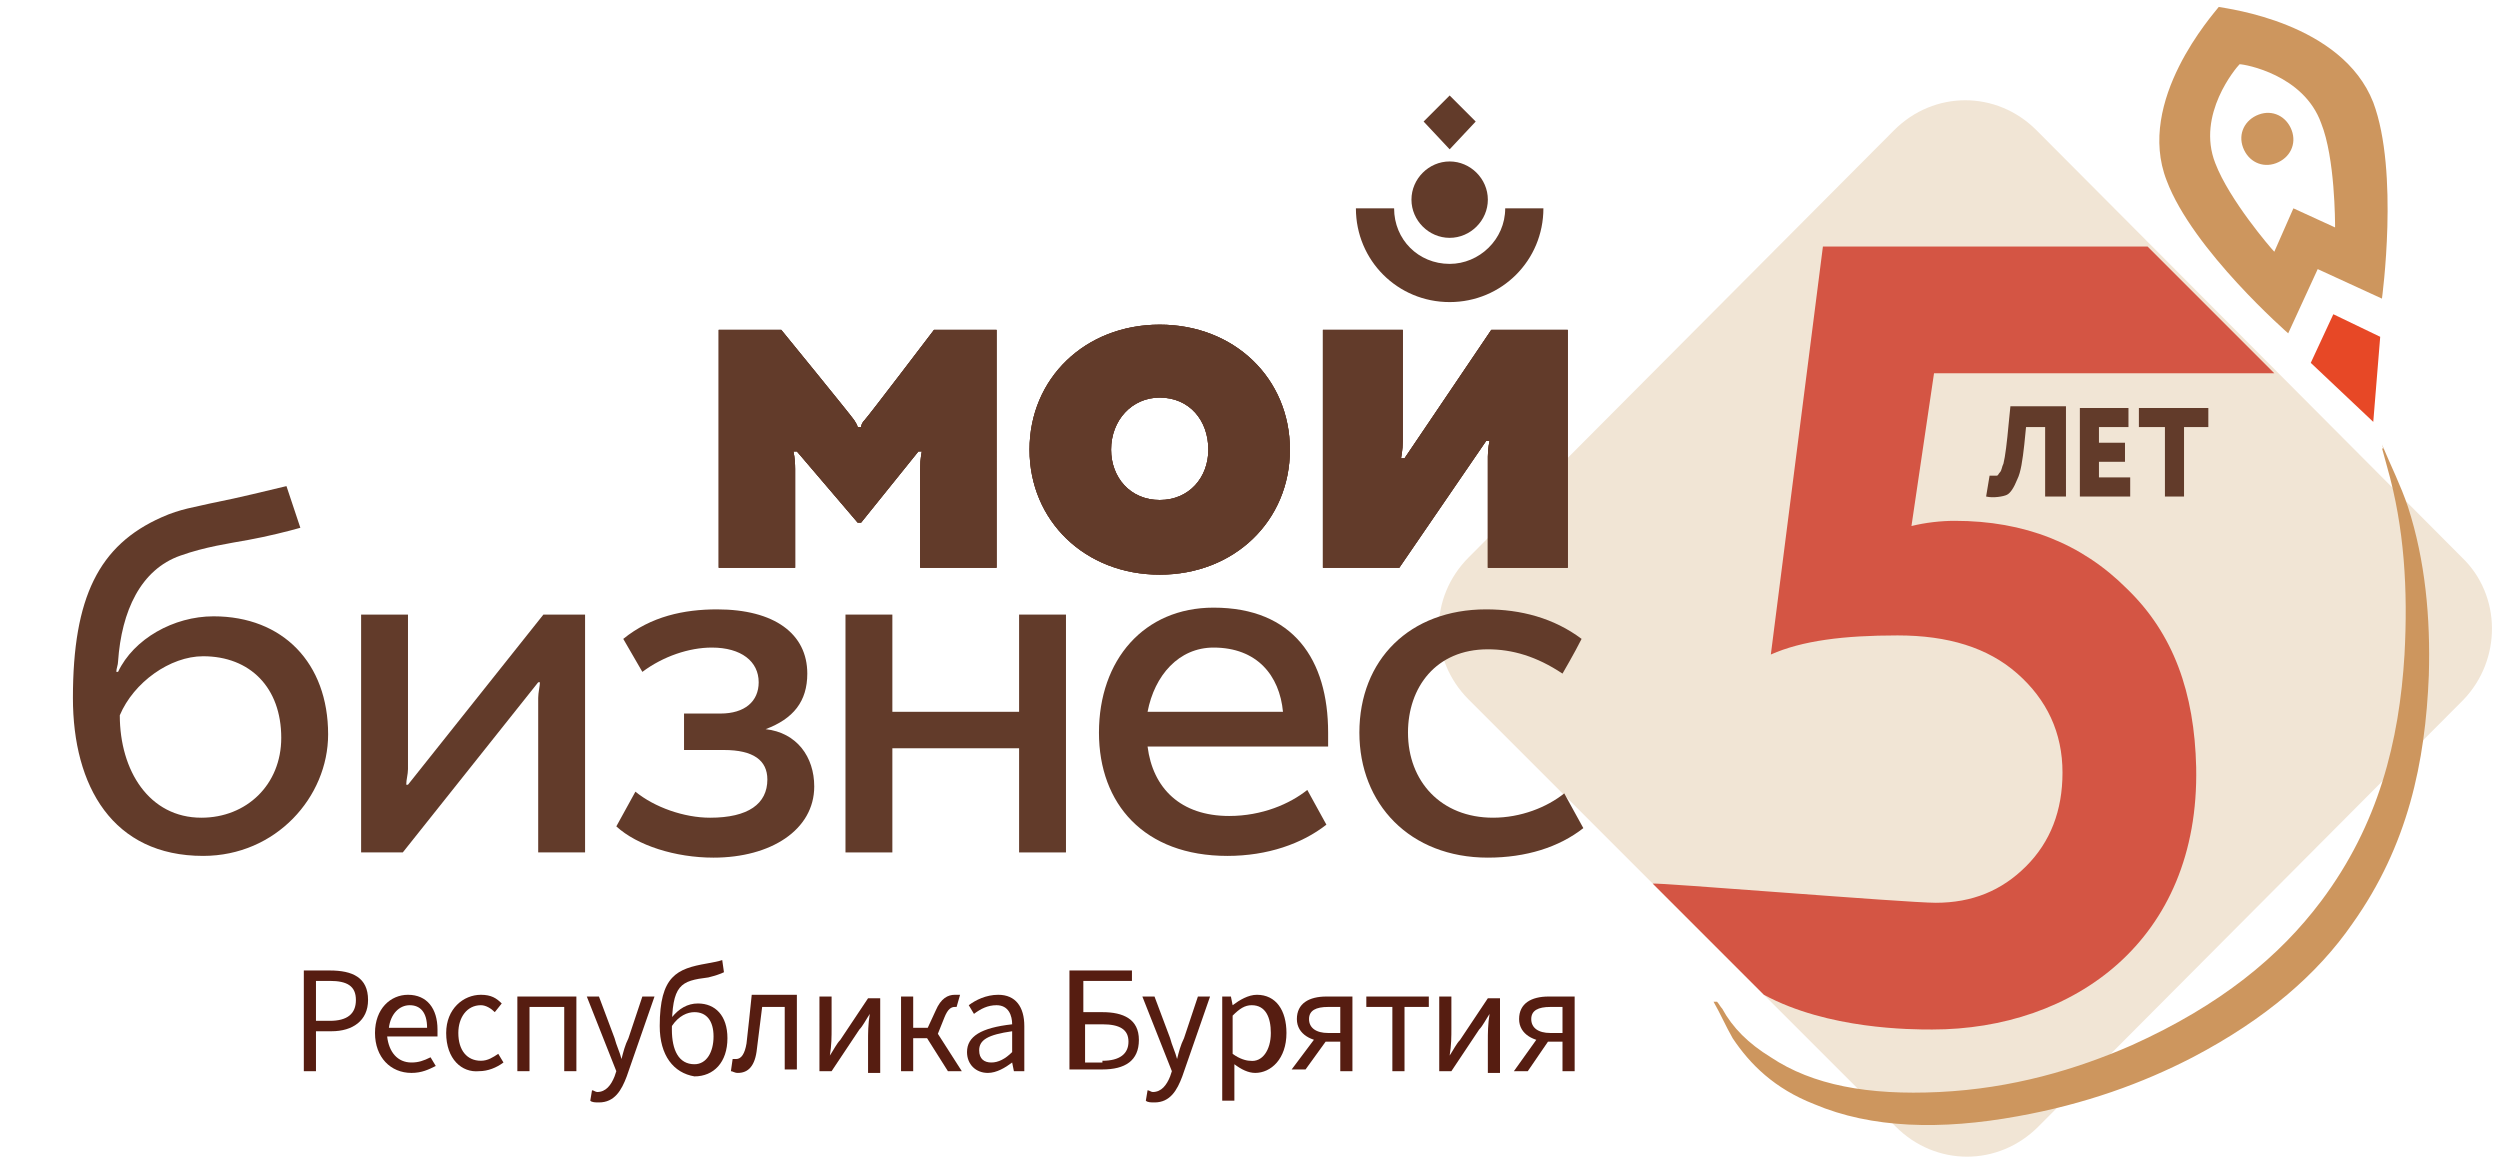
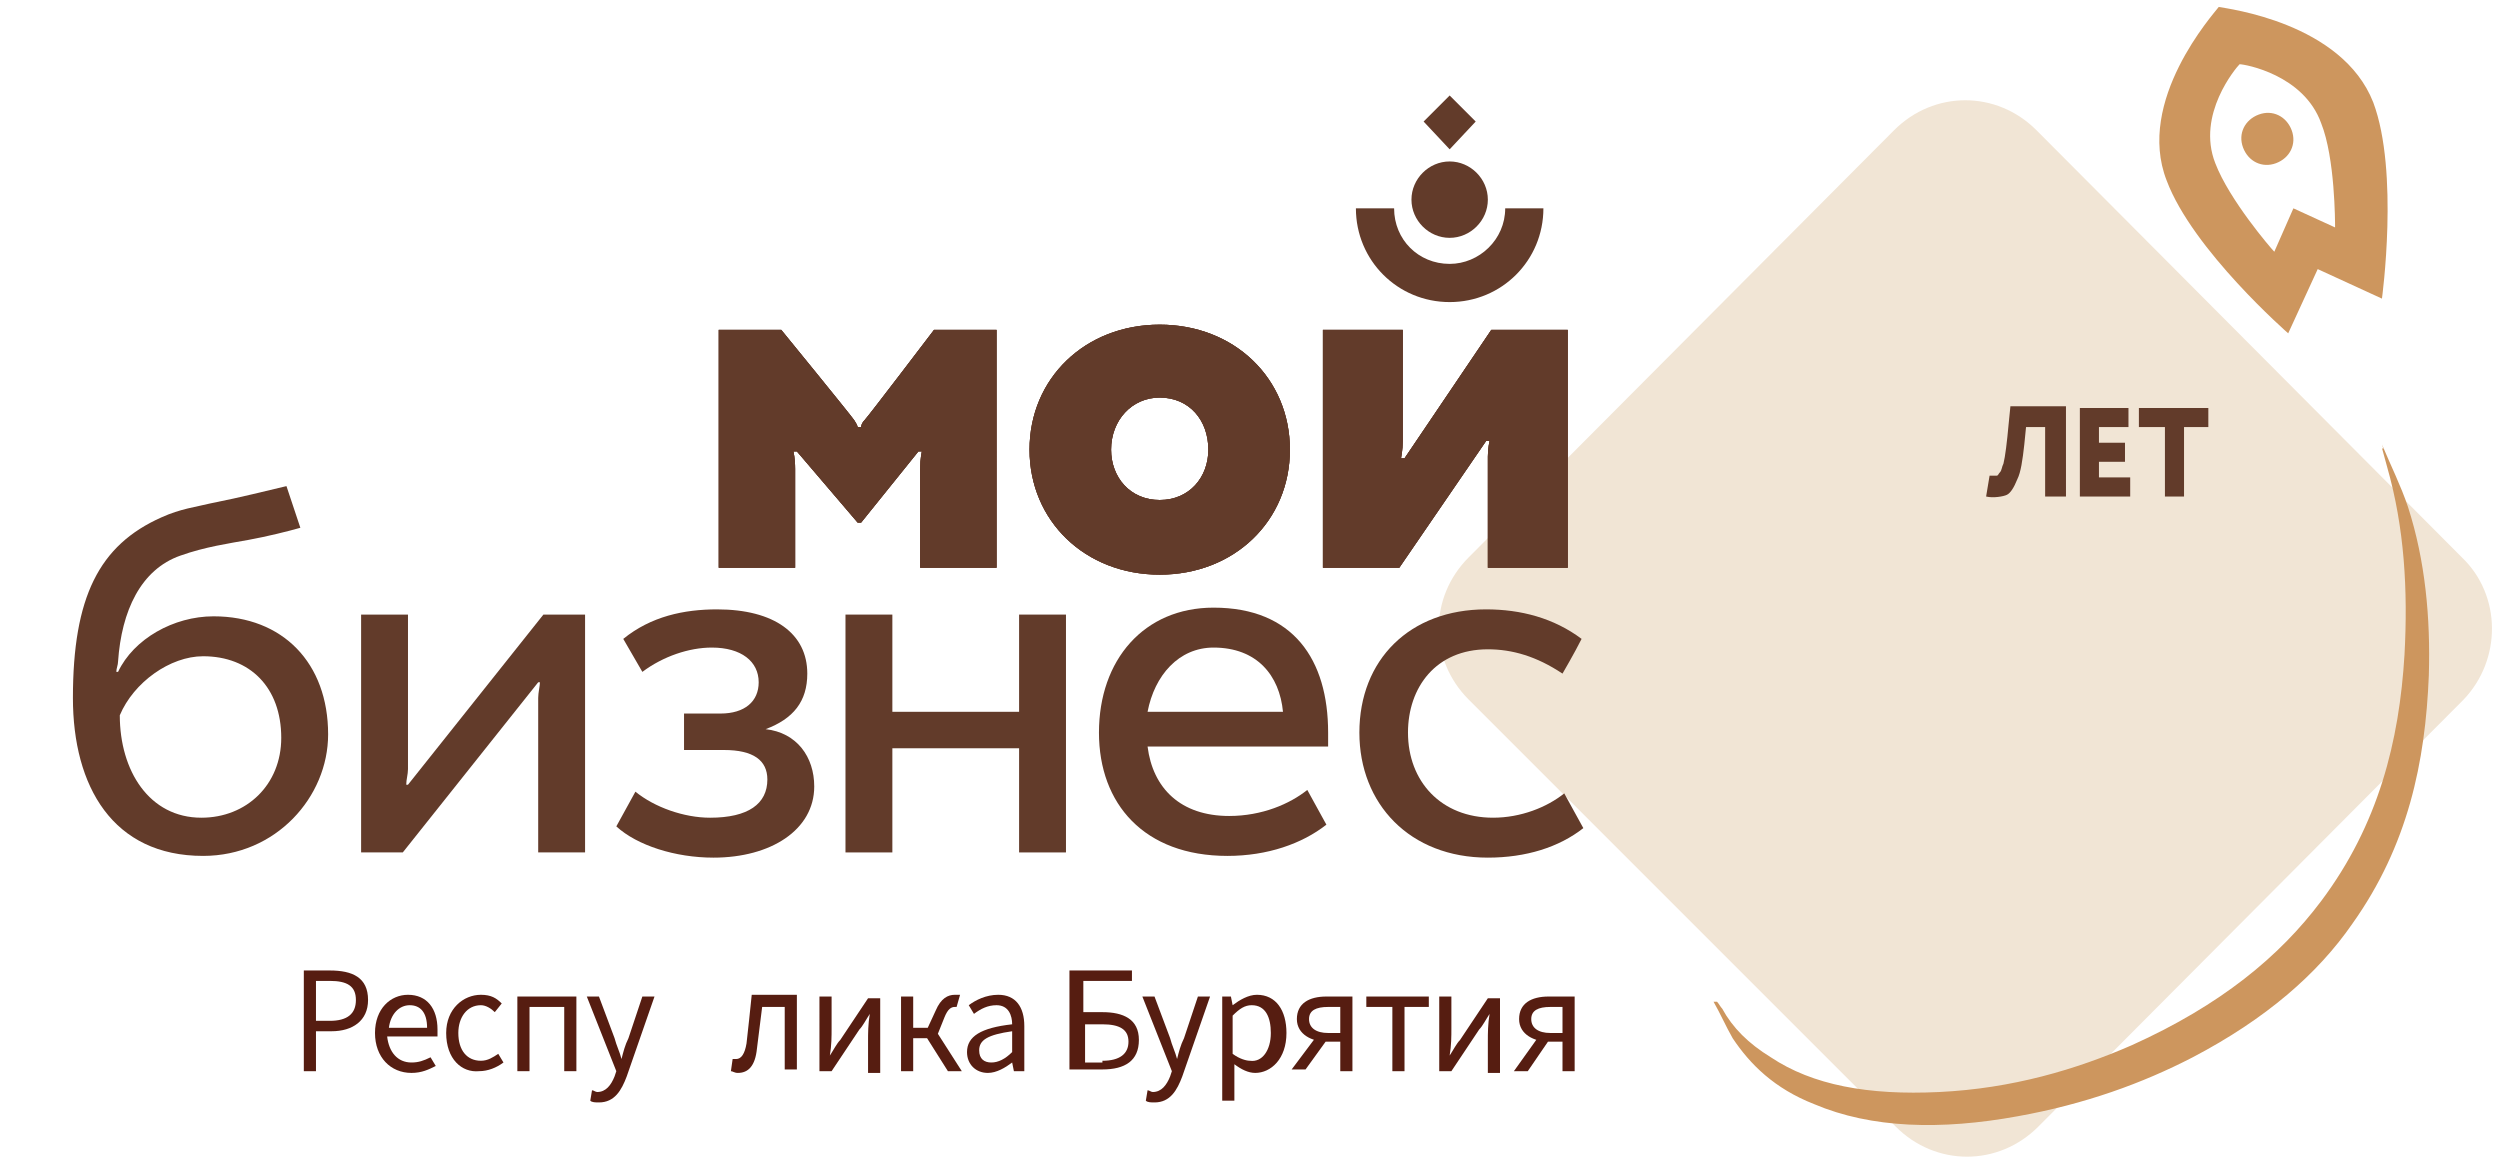
<svg xmlns="http://www.w3.org/2000/svg" width="144" height="67" viewBox="0 0 144 67" fill="none">
  <style type="text/css">
	.st0{display:none;}
	.st1{display:inline;fill:#623B2A;}
	.st2{display:inline;fill:#E04E39;}
	.st3{display:inline;fill:#B6916A;}
	.st4{display:inline;fill:#C39367;}
	.st5{fill:#F1E5D5;}
	.st6{fill:#623B2A;}
	.st7{fill:#561D11;}
	.st8{fill:#CD965E;}
	.st9{fill:#E74826;}
	.st10{fill:#D45544;}
</style>
  <g class="st0">
    <path class="st1" d="M5.6,65.7H5.2L5,64.4h-3v-4.9h0.7v4.2h1.6v-4.2h0.7v4.2h0.6L5.6,65.7L5.6,65.7L5.6,65.7z" />
    <path class="st1" d="M9.3,64.1c-0.2,0.1-0.4,0.3-0.6,0.3c-0.2,0.1-0.5,0.1-0.8,0.1c-0.3,0-0.6-0.1-0.8-0.2   c-0.2-0.1-0.4-0.3-0.6-0.5c-0.1-0.2-0.3-0.5-0.3-0.8c-0.1-0.3-0.1-0.7-0.1-1.1c0-0.8,0.2-1.5,0.5-1.9c0.3-0.4,0.7-0.7,1.3-0.7   c0.2,0,0.4,0,0.5,0.1c0.2,0,0.3,0.1,0.5,0.3c0.1,0.1,0.3,0.3,0.3,0.6c0.1,0.2,0.1,0.6,0.1,1c0,0.1,0,0.2,0,0.4c0,0.1,0,0.3,0,0.4   H6.9c0,0.3,0,0.5,0.1,0.8c0,0.2,0.1,0.4,0.2,0.6c0.1,0.2,0.2,0.3,0.4,0.4c0.2,0.1,0.3,0.1,0.6,0.1c0.2,0,0.3,0,0.5-0.1   c0.2-0.1,0.3-0.1,0.4-0.2L9.3,64.1z M8.7,61.5c0-0.5-0.1-0.8-0.2-1.1c-0.1-0.2-0.4-0.3-0.6-0.3c-0.3,0-0.5,0.1-0.7,0.3   C7,60.6,6.9,61,6.9,61.5H8.7z" />
    <path class="st1" d="M12.8,62.2h-1.7v2.2h-0.7v-4.9h0.7v2.1h1.7v-2.1h0.7v4.9h-0.7V62.2z" />
    <path class="st1" d="M17.1,60.2h-1.2v4.2h-0.7v-4.2H14v-0.6h3.1L17.1,60.2L17.1,60.2z" />
-     <path class="st1" d="M17.7,59.5h0.5l0.1,0.5h0c0.2-0.4,0.6-0.6,1.1-0.6c0.5,0,0.9,0.2,1.1,0.6c0.3,0.4,0.4,1,0.4,1.9   c0,0.4,0,0.8-0.1,1.1c-0.1,0.3-0.2,0.6-0.4,0.8c-0.2,0.2-0.3,0.4-0.6,0.5c-0.2,0.1-0.5,0.2-0.7,0.2c-0.2,0-0.3,0-0.4,0   c-0.1,0-0.2-0.1-0.4-0.1v2h-0.7L17.7,59.5L17.7,59.5L17.7,59.5z M18.4,63.6c0.1,0.1,0.2,0.1,0.3,0.2c0.1,0,0.3,0.1,0.5,0.1   c0.3,0,0.6-0.2,0.8-0.5c0.2-0.4,0.3-0.9,0.3-1.5c0-0.3,0-0.5-0.1-0.7c0-0.2-0.1-0.4-0.2-0.6c-0.1-0.2-0.2-0.3-0.3-0.4   c-0.1-0.1-0.3-0.1-0.4-0.1c-0.5,0-0.8,0.3-0.9,0.9L18.4,63.6L18.4,63.6L18.4,63.6z" />
+     <path class="st1" d="M17.7,59.5h0.5l0.1,0.5h0c0.2-0.4,0.6-0.6,1.1-0.6c0.5,0,0.9,0.2,1.1,0.6c0.3,0.4,0.4,1,0.4,1.9   c0,0.4,0,0.8-0.1,1.1c-0.1,0.3-0.2,0.6-0.4,0.8c-0.2,0.2-0.3,0.4-0.6,0.5c-0.2,0.1-0.5,0.2-0.7,0.2c-0.2,0-0.3,0-0.4,0   c-0.1,0-0.2-0.1-0.4-0.1v2h-0.7L17.7,59.5L17.7,59.5L17.7,59.5z M18.4,63.6c0.1,0.1,0.2,0.1,0.3,0.2c0.1,0,0.3,0.1,0.5,0.1   c0.2-0.4,0.3-0.9,0.3-1.5c0-0.3,0-0.5-0.1-0.7c0-0.2-0.1-0.4-0.2-0.6c-0.1-0.2-0.2-0.3-0.3-0.4   c-0.1-0.1-0.3-0.1-0.4-0.1c-0.5,0-0.8,0.3-0.9,0.9L18.4,63.6L18.4,63.6L18.4,63.6z" />
    <path class="st1" d="M27.3,60.3h-1.6v4.2H25v-4.9h3v4.9h-0.7V60.3z" />
    <path class="st1" d="M29.2,59.7h0.5l0.1,0.5h0c0.2-0.4,0.6-0.6,1.1-0.6c0.5,0,0.9,0.2,1.2,0.6c0.3,0.4,0.4,1,0.4,1.9   c0,0.4,0,0.8-0.1,1.1c-0.1,0.3-0.2,0.6-0.4,0.8c-0.2,0.2-0.3,0.4-0.6,0.5c-0.2,0.1-0.5,0.2-0.7,0.2c-0.2,0-0.3,0-0.4,0   c-0.1,0-0.2-0.1-0.4-0.1v2h-0.7L29.2,59.7L29.2,59.7z M29.9,63.8c0.1,0.1,0.2,0.1,0.3,0.2c0.1,0,0.3,0.1,0.5,0.1   c0.3,0,0.6-0.2,0.8-0.5c0.2-0.4,0.3-0.9,0.3-1.5c0-0.3,0-0.5-0.1-0.7c0-0.2-0.1-0.4-0.2-0.6c-0.1-0.2-0.2-0.3-0.3-0.4   c-0.1-0.1-0.3-0.1-0.4-0.1c-0.5,0-0.8,0.3-0.9,0.9L29.9,63.8L29.9,63.8L29.9,63.8z" />
    <path class="st1" d="M36.3,64.2c-0.2,0.1-0.4,0.3-0.6,0.3c-0.2,0.1-0.5,0.1-0.8,0.1c-0.3,0-0.6-0.1-0.8-0.2   c-0.2-0.1-0.4-0.3-0.6-0.5c-0.1-0.2-0.3-0.5-0.3-0.8c-0.1-0.3-0.1-0.7-0.1-1.1c0-0.8,0.2-1.5,0.5-1.9c0.3-0.4,0.7-0.7,1.3-0.7   c0.2,0,0.4,0,0.5,0.1c0.2,0,0.3,0.1,0.5,0.3c0.1,0.1,0.3,0.3,0.3,0.6c0.1,0.2,0.1,0.6,0.1,1c0,0.1,0,0.2,0,0.4c0,0.1,0,0.3,0,0.4   h-2.5c0,0.3,0,0.5,0.1,0.8c0,0.2,0.1,0.4,0.2,0.6c0.1,0.2,0.2,0.3,0.4,0.4c0.2,0.1,0.3,0.1,0.6,0.1c0.2,0,0.3,0,0.5-0.1   c0.2-0.1,0.3-0.1,0.4-0.2L36.3,64.2z M35.8,61.6c0-0.5-0.1-0.8-0.2-1.1c-0.1-0.2-0.4-0.3-0.6-0.3c-0.3,0-0.5,0.1-0.7,0.3   c-0.2,0.2-0.3,0.6-0.3,1.1H35.8z" />
    <path class="st1" d="M40.8,65.8h-0.5l-0.1-1.2h-2.9l-0.1,1.2h-0.5v-1.9h0.5c0-0.1,0.1-0.2,0.2-0.4c0.1-0.2,0.1-0.5,0.2-0.8   c0.1-0.3,0.1-0.8,0.2-1.3c0-0.5,0.1-1.1,0.1-1.8h2.4v4.2h0.6L40.8,65.8L40.8,65.8z M39.5,63.9v-3.6h-1.1c0,0.3,0,0.6-0.1,0.9   c0,0.3-0.1,0.7-0.1,1c0,0.3-0.1,0.6-0.2,0.9c-0.1,0.3-0.1,0.6-0.2,0.8C37.9,63.9,39.5,63.9,39.5,63.9z" />
    <path class="st1" d="M43.9,60.3h-1.6v4.2h-0.7v-4.9h3v4.9h-0.7V60.3z" />
    <path class="st1" d="M45.7,59.7h0.5l0.1,0.5h0c0.2-0.4,0.6-0.6,1.1-0.6c0.5,0,0.9,0.2,1.2,0.6c0.3,0.4,0.4,1,0.4,1.9   c0,0.4,0,0.8-0.1,1.1c-0.1,0.3-0.2,0.6-0.4,0.8c-0.2,0.2-0.3,0.4-0.6,0.5c-0.2,0.1-0.5,0.2-0.7,0.2c-0.2,0-0.3,0-0.4,0   c-0.1,0-0.2-0.1-0.4-0.1v2h-0.7L45.7,59.7L45.7,59.7L45.7,59.7z M46.4,63.8c0.1,0.1,0.2,0.1,0.3,0.2c0.1,0,0.3,0.1,0.5,0.1   c0.3,0,0.6-0.2,0.8-0.5c0.2-0.4,0.3-0.9,0.3-1.5c0-0.3,0-0.5-0.1-0.7c0-0.2-0.1-0.4-0.2-0.6c-0.1-0.2-0.2-0.3-0.3-0.4   c-0.1-0.1-0.3-0.1-0.4-0.1c-0.5,0-0.8,0.3-0.9,0.9L46.4,63.8L46.4,63.8L46.4,63.8z" />
    <path class="st1" d="M52.3,61.7l0.1-0.7h0L52,61.8l-1.6,2.7h-0.5v-4.9h0.7v2.9l-0.1,0.7h0l0.3-0.8l1.7-2.8H53v4.9h-0.7V61.7z" />
    <path class="st1" d="M56.6,62.4h-1.7v2.2h-0.7v-4.9h0.7v2.1h1.7v-2.1h0.7v4.9h-0.7V62.4z" />
    <path class="st1" d="M60.8,61.7l0.1-0.7h0l-0.3,0.8l-1.6,2.7h-0.5v-4.9h0.7v2.9L59,63.3h0l0.3-0.8l1.7-2.8h0.5v4.9h-0.7L60.8,61.7   L60.8,61.7z" />
    <path class="st1" d="M65.9,61.6l0.1-0.9h0l-0.3,0.8l-0.9,1.9h-0.3l-0.9-1.9l-0.3-0.8h0l0.1,0.9v2.9h-0.6v-4.9h0.7l1.1,2.1l0.2,0.6   h0l0.2-0.7l1-2.1h0.7v4.9h-0.7L65.9,61.6L65.9,61.6L65.9,61.6z" />
    <path class="st1" d="M67.7,60c0.2-0.1,0.4-0.2,0.7-0.3c0.3-0.1,0.6-0.1,0.8-0.1c0.3,0,0.5,0,0.7,0.1c0.2,0.1,0.3,0.2,0.4,0.3   c0.1,0.1,0.2,0.3,0.2,0.5c0,0.2,0,0.4,0,0.6c0,0.4,0,0.8,0,1.1c0,0.4,0,0.7,0,1.1c0,0.2,0,0.5,0,0.7c0,0.2,0,0.4,0.1,0.6H70   L69.8,64h0c-0.1,0.2-0.2,0.3-0.4,0.4c-0.2,0.1-0.4,0.2-0.8,0.2c-0.3,0-0.6-0.1-0.9-0.4c-0.2-0.2-0.3-0.6-0.3-1c0-0.3,0-0.5,0.1-0.7   c0.1-0.2,0.2-0.3,0.4-0.5c0.2-0.1,0.4-0.2,0.6-0.2c0.2,0,0.5-0.1,0.8-0.1c0.1,0,0.1,0,0.2,0c0.1,0,0.1,0,0.2,0c0-0.2,0-0.4,0-0.5   c0-0.4-0.1-0.6-0.2-0.8c-0.1-0.1-0.3-0.2-0.6-0.2c-0.2,0-0.4,0-0.6,0.1c-0.2,0.1-0.4,0.1-0.5,0.2L67.7,60z M69.8,62.3   c-0.1,0-0.1,0-0.2,0c-0.1,0-0.1,0-0.2,0c-0.2,0-0.3,0-0.5,0c-0.1,0-0.3,0.1-0.4,0.1c-0.1,0.1-0.2,0.2-0.3,0.3   c-0.1,0.1-0.1,0.3-0.1,0.4c0,0.3,0.1,0.5,0.2,0.6c0.1,0.1,0.3,0.2,0.5,0.2c0.3,0,0.5-0.1,0.6-0.2c0.1-0.1,0.2-0.3,0.3-0.4V62.3   L69.8,62.3z" />
    <path class="st1" d="M74.1,60.3h-1.2v4.2h-0.7v-4.2H71v-0.6h3.1L74.1,60.3L74.1,60.3z" />
-     <path class="st1" d="M77.5,64.2c-0.2,0.1-0.4,0.3-0.6,0.3c-0.2,0.1-0.5,0.1-0.8,0.1c-0.3,0-0.6-0.1-0.8-0.2   c-0.2-0.1-0.4-0.3-0.6-0.5c-0.1-0.2-0.3-0.5-0.3-0.8c-0.1-0.3-0.1-0.7-0.1-1.1c0-0.8,0.2-1.5,0.5-1.9c0.3-0.4,0.7-0.7,1.3-0.7   c0.2,0,0.4,0,0.5,0.1c0.2,0,0.3,0.1,0.5,0.3c0.1,0.1,0.3,0.3,0.3,0.6c0.1,0.2,0.1,0.6,0.1,1c0,0.1,0,0.2,0,0.4c0,0.1,0,0.3,0,0.4   h-2.5c0,0.3,0,0.5,0.1,0.8c0,0.2,0.1,0.4,0.2,0.6c0.1,0.2,0.2,0.3,0.4,0.4c0.2,0.1,0.3,0.1,0.6,0.1c0.2,0,0.3,0,0.5-0.1   c0.2-0.1,0.3-0.1,0.4-0.2L77.5,64.2z M76.9,61.6c0-0.5-0.1-0.8-0.2-1.1c-0.1-0.2-0.4-0.3-0.6-0.3c-0.3,0-0.5,0.1-0.7,0.3   c-0.2,0.2-0.3,0.6-0.3,1.1H76.9z" />
    <path class="st1" d="M80.5,60.3h-1.1c0,0.6,0,1.1-0.1,1.6c0,0.5-0.1,1-0.2,1.4c-0.1,0.4-0.2,0.7-0.3,0.9c-0.1,0.2-0.3,0.4-0.6,0.4   c-0.1,0-0.2,0-0.3,0c-0.1,0-0.1,0-0.2-0.1l0.1-0.6c0.1,0,0.3,0,0.4,0c0.1-0.1,0.2-0.2,0.3-0.5c0.1-0.3,0.1-0.7,0.2-1.3   c0-0.6,0.1-1.4,0.1-2.4h2.4v4.9h-0.7L80.5,60.3L80.5,60.3L80.5,60.3z" />
    <path class="st1" d="M83.1,61.5c0.1,0,0.3,0,0.4-0.1c0.1,0,0.2,0,0.3,0c0.3,0,0.5,0,0.7,0.1c0.2,0.1,0.3,0.2,0.5,0.3   c0.1,0.1,0.2,0.3,0.3,0.5c0.1,0.2,0.1,0.4,0.1,0.6c0,0.6-0.1,1-0.4,1.3c-0.3,0.3-0.7,0.4-1.3,0.4c-0.4,0-0.8,0-1.1-0.1v-4.9h0.7   V61.5z M83.1,63.9c0.2,0,0.4,0.1,0.5,0.1c0.6,0,0.9-0.3,0.9-1c0-0.3-0.1-0.5-0.2-0.7c-0.1-0.2-0.4-0.2-0.7-0.2c-0.1,0-0.2,0-0.3,0   c-0.1,0-0.2,0-0.3,0.1L83.1,63.9L83.1,63.9z" />
    <path class="st1" d="M88.6,64.3c-0.2,0.1-0.3,0.2-0.6,0.3c-0.2,0.1-0.4,0.1-0.7,0.1c-0.3,0-0.6-0.1-0.8-0.2   c-0.2-0.1-0.4-0.3-0.5-0.5c-0.1-0.2-0.2-0.5-0.3-0.8s-0.1-0.7-0.1-1c0-0.8,0.1-1.5,0.4-1.9c0.3-0.4,0.7-0.7,1.3-0.7   c0.3,0,0.5,0,0.7,0.1c0.2,0,0.3,0.1,0.5,0.2l-0.2,0.6c-0.3-0.1-0.5-0.2-0.8-0.2c-0.3,0-0.6,0.2-0.8,0.5c-0.2,0.3-0.3,0.8-0.3,1.5   c0,0.3,0,0.5,0.1,0.8c0,0.2,0.1,0.4,0.2,0.6c0.1,0.2,0.2,0.3,0.3,0.4c0.1,0.1,0.3,0.2,0.5,0.2c0.2,0,0.3,0,0.5-0.1   c0.1-0.1,0.3-0.1,0.4-0.2L88.6,64.3z" />
    <path class="st1" d="M91.8,60.3h-1.2v4.2H90v-4.2h-1.2v-0.6h3.1L91.8,60.3L91.8,60.3z" />
    <path class="st1" d="M92.4,59.7c0.2,0,0.4,0,0.6,0c0.2,0,0.5,0,0.8,0c0.5,0,0.9,0.1,1.1,0.3c0.2,0.2,0.3,0.5,0.3,0.9   c0,0.2-0.1,0.4-0.2,0.7c-0.1,0.2-0.3,0.4-0.5,0.5v0c0.3,0.1,0.5,0.2,0.7,0.4c0.1,0.2,0.2,0.5,0.2,0.8c0,0.5-0.1,0.9-0.4,1.1   c-0.3,0.2-0.7,0.3-1.3,0.3c-0.2,0-0.4,0-0.6,0c-0.2,0-0.4,0-0.6-0.1L92.4,59.7L92.4,59.7L92.4,59.7z M93.8,61.7   c0.1,0,0.2,0,0.3-0.1c0.1,0,0.2-0.1,0.2-0.2c0.1-0.1,0.1-0.2,0.2-0.2c0-0.1,0.1-0.2,0.1-0.3c0-0.3-0.1-0.4-0.2-0.6   c-0.1-0.1-0.3-0.2-0.6-0.2c-0.2,0-0.3,0-0.4,0c-0.1,0-0.2,0-0.3,0v1.5L93.8,61.7L93.8,61.7L93.8,61.7z M93.1,63.9   c0.1,0,0.2,0,0.3,0c0.1,0,0.2,0,0.3,0c0.3,0,0.6-0.1,0.7-0.2c0.2-0.1,0.2-0.4,0.2-0.7c0-0.2-0.1-0.4-0.2-0.6   c-0.1-0.2-0.4-0.2-0.7-0.2h-0.7L93.1,63.9L93.1,63.9z" />
-     <path class="st1" d="M96.3,60c0.2-0.1,0.4-0.2,0.7-0.3c0.3-0.1,0.6-0.1,0.8-0.1c0.3,0,0.5,0,0.7,0.1c0.2,0.1,0.3,0.2,0.4,0.3   c0.1,0.1,0.2,0.3,0.2,0.5c0,0.2,0,0.4,0,0.6c0,0.4,0,0.8,0,1.1c0,0.4,0,0.7,0,1.1c0,0.2,0,0.5,0,0.7c0,0.2,0,0.4,0.1,0.6h-0.5   L98.4,64h0c-0.1,0.2-0.2,0.3-0.4,0.4c-0.2,0.1-0.4,0.2-0.8,0.2c-0.3,0-0.6-0.1-0.9-0.4c-0.2-0.2-0.3-0.6-0.3-1c0-0.3,0-0.5,0.1-0.7   c0.1-0.2,0.2-0.3,0.4-0.5c0.2-0.1,0.4-0.2,0.6-0.2c0.2,0,0.5-0.1,0.8-0.1c0.1,0,0.1,0,0.2,0c0.1,0,0.1,0,0.2,0c0-0.2,0-0.4,0-0.5   c0-0.4-0.1-0.6-0.2-0.8c-0.1-0.1-0.3-0.2-0.6-0.2c-0.2,0-0.4,0-0.6,0.1c-0.2,0.1-0.4,0.1-0.5,0.2L96.3,60z M98.4,62.3   c-0.1,0-0.1,0-0.2,0c-0.1,0-0.1,0-0.2,0c-0.2,0-0.3,0-0.5,0c-0.1,0-0.3,0.1-0.4,0.1c-0.1,0.1-0.2,0.2-0.3,0.3   c-0.1,0.1-0.1,0.3-0.1,0.4c0,0.3,0.1,0.5,0.2,0.6c0.1,0.1,0.3,0.2,0.5,0.2c0.3,0,0.5-0.1,0.6-0.2c0.1-0.1,0.2-0.3,0.3-0.4V62.3   L98.4,62.3z" />
    <path class="st2" d="M128.2,55.5l-5.1-5.1l-5.1,5.1l5.1,10.7L128.2,55.5z" />
    <path class="st3" d="M123.1,21.1c-1.9,0-3.5,1.6-3.5,3.5c0,2,1.6,3.5,3.5,3.5c1.9,0,3.5-1.6,3.5-3.5   C126.6,22.7,125,21.1,123.1,21.1z" />
    <path class="st4" d="M123.1,5.2c-1.1,0.6-15.1,8-15.1,19.9c0,10.2,8.3,25.7,8.3,25.7l6.9-6.9l6.9,6.9c0,0,8.3-15.5,8.3-25.7   C138.2,13.2,124.2,5.7,123.1,5.2z M127.6,39.2l-4.5-4.6l-4.5,4.6c-0.2-0.6-3.3-8.9-3.3-14.3c0-7.3,7.2-11.3,7.8-11.6   c0.5,0.3,7.8,4.4,7.8,11.6C130.9,30.3,127.8,38.6,127.6,39.2z" />
    <path class="st3" d="M138.2,0L133,5.2l5.2,5.2l5.2-5.2L138.2,0z" />
    <path class="st1" d="M89.6,10.4c0,1.1-0.5,1.7-1.3,1.7c-0.8,0-1.3-0.7-1.3-1.7h-4.4c0.1,3.2,2,5.4,5.8,5.4c3.5,0,5.5-2.2,5.7-5.4   H89.6z" />
    <path class="st1" d="M80.3,32.2l0-15.2h5.1c0,0,0,6.6,0,7.1c0,0.5-0.1,1.1-0.1,1.1h0.2L91,17h4.9v15.2h-5.1V25c0-0.5,0.1-1,0.1-1   h-0.2l-5.5,8.1H80.3z" />
    <path class="st1" d="M69.8,16.6c4.8,0,8.4,3.4,8.4,8c0,4.5-3.6,8-8.4,8c-4.8,0-8.4-3.4-8.4-8C61.5,20,65,16.6,69.8,16.6z    M69.8,27.9c1.8,0,3.1-1.4,3.1-3.2c0-1.8-1.2-3.3-3.1-3.3c-1.8,0-3.1,1.4-3.1,3.3C66.8,26.4,68,27.9,69.8,27.9z" />
    <path class="st1" d="M55.4,17c0,0-4.2,5.5-4.4,5.7c-0.2,0.3-0.2,0.4-0.2,0.4h-0.2c0,0,0-0.2-0.2-0.4C50,22.4,45.6,17,45.6,17h-4   v15.2h4.9v-6.4c0-0.7-0.1-1.1-0.1-1.1h0.2l3.9,4.5h0.2l3.6-4.5h0.2c0,0-0.1,0.4-0.1,1.1v6.4h4.9V17H55.4z" />
    <path class="st1" d="M9.1,35.4c-2.6,0-5.2,1.4-6.2,3.6l-0.1,0c0.1-0.2,0.1-0.4,0.2-0.7C3.2,35,4.5,32.4,7,31.5   c1.6-0.6,3.2-0.8,4.4-1.1c1.3-0.3,2.6-0.6,3.4-0.8l-0.9-2.6c-1.4,0.4-2.7,0.7-4.9,1.1C8,28.4,7,28.5,5.8,29C1.8,30.8,0,34.2,0,40.6   c0,5.8,2.9,10.3,8.4,10.3c5.1,0,8.1-4,8.1-8C16.5,38.4,13.6,35.4,9.1,35.4z M8.4,48.4c-3.4,0-5.3-3.1-5.3-6.7   c0.8-2.1,3.3-3.8,5.4-3.8c3.1,0,5,1.9,5,5.2C13.5,46.2,11.3,48.4,8.4,48.4z" />
    <path class="st1" d="M21.6,46.1c0,0-0.1,0-0.1,0c0.1-0.2,0.1-0.6,0.1-1v-9.9h-3v15.2h2.7L30,39.5h0.1c-0.1,0.2-0.1,0.6-0.1,1v9.9h3   V35.2h-2.7L21.6,46.1z" />
    <path class="st1" d="M44.5,42.6L44.5,42.6c1.8-0.7,2.7-1.9,2.7-3.7c0-2.5-2.1-4.2-5.7-4.2c-2.1,0-4.3,0.6-6.1,2l1.2,2.2   c1.4-1.1,3.1-1.6,4.5-1.6c2,0,3.1,0.8,3.1,2.2c0,1.2-0.9,2.1-2.4,2.1h-2.4V44h2.6c1.9,0,2.8,0.6,2.8,1.9c0,1.5-1.5,2.5-3.7,2.5   c-1.6,0-3.5-0.7-4.7-1.7L35,48.9c1.3,1.2,3.6,2.1,6.2,2.1c3.6,0,6.4-1.9,6.4-4.7C47.6,44.4,46.5,42.9,44.5,42.6z" />
    <path class="st1" d="M60.9,41.5h-8.1v-6.2h-3v15.2h3v-6.6h8.1v6.6h3V35.2h-3V41.5z" />
    <path class="st1" d="M73.3,34.8c-4.4,0-7.4,3.5-7.4,8.1c0,4.6,2.9,8,8.2,8c2.6,0,4.7-0.8,6.3-2.1l-1.2-2.2c-1.2,0.9-2.9,1.7-5,1.7   c-3.3,0-4.9-1.8-5.2-4.5h0h11.6c0-0.3,0.1-0.6,0.1-0.9C80.7,38.3,78.5,34.8,73.3,34.8z M69.1,41.5c0.4-2.4,2.1-4.2,4.3-4.2   c2.7,0,4.1,1.8,4.3,4.2H69.1z" />
    <path class="st1" d="M91.1,48.3c-3.1,0-5.3-2.3-5.3-5.6c0-2.8,1.8-5.3,5.2-5.3c1.5,0,3.1,0.4,4.8,1.6c0,0,0.8-1.4,1.2-2.2   c-1.8-1.3-3.9-1.9-6.2-1.9c-4.9,0-8.1,3.4-8.1,8.1c0,4.5,3.3,8.1,8.2,8.1c2.4,0,4.5-0.7,6.1-2l-1.2-2.2   C94.6,47.6,93,48.3,91.1,48.3z" />
  </g>
  <g>
    <path class="st5" d="M141.9,40.3l-24.5,24.6c-2.3,2.3-5.9,2.3-8.2,0L84.6,40.3c-2.3-2.3-2.3-5.9,0-8.2l24.5-24.6   c2.3-2.3,5.9-2.3,8.2,0l24.5,24.6C144.1,34.3,144.1,38,141.9,40.3z" />
    <path class="st6" d="M76.2,32.7l0-13.7h4.6c0,0,0,5.9,0,6.4c0,0.5-0.1,1-0.1,1h0.2l5-7.4h4.4v13.7h-4.6v-6.4c0-0.5,0.1-0.9,0.1-0.9   h-0.2l-5,7.3L76.2,32.7z" />
    <path class="st6" d="M76.2,32.7l0-13.7h4.6c0,0,0,5.9,0,6.4c0,0.5-0.1,1-0.1,1h0.2l5-7.4h4.4v13.7h-4.6v-6.4c0-0.5,0.1-0.9,0.1-0.9   h-0.2l-5,7.3L76.2,32.7z" />
    <path class="st6" d="M66.8,18.7c4.3,0,7.5,3.1,7.5,7.2c0,4.1-3.2,7.2-7.5,7.2c-4.3,0-7.5-3.1-7.5-7.2   C59.3,21.8,62.5,18.7,66.8,18.7 M66.8,28.8c1.7,0,2.8-1.3,2.8-2.9c0-1.7-1.1-3-2.8-3c-1.6,0-2.8,1.3-2.8,3   C64,27.5,65.1,28.8,66.8,28.8z" />
    <path class="st6" d="M66.8,18.7c4.3,0,7.5,3.1,7.5,7.2c0,4.1-3.2,7.2-7.5,7.2c-4.3,0-7.5-3.1-7.5-7.2   C59.3,21.8,62.5,18.7,66.8,18.7 M66.8,28.8c1.7,0,2.8-1.3,2.8-2.9c0-1.7-1.1-3-2.8-3c-1.6,0-2.8,1.3-2.8,3   C64,27.5,65.1,28.8,66.8,28.8z" />
    <path class="st6" d="M53.8,19c0,0-3.8,5-4,5.2c-0.2,0.2-0.2,0.4-0.2,0.4h-0.2c0,0,0-0.1-0.2-0.4C49,23.9,45,19,45,19h-3.6v13.7h4.4   V27c0-0.6-0.1-1-0.1-1h0.2l3.5,4.1h0.2l3.3-4.1h0.2c0,0-0.1,0.4-0.1,1v5.7h4.4V19H53.8z" />
    <path class="st6" d="M53.8,19c0,0-3.8,5-4,5.2c-0.2,0.2-0.2,0.4-0.2,0.4h-0.2c0,0,0-0.1-0.2-0.4C49,23.9,45,19,45,19h-3.6v13.7h4.4   V27c0-0.6-0.1-1-0.1-1h0.2l3.5,4.1h0.2l3.3-4.1h0.2c0,0-0.1,0.4-0.1,1v5.7h4.4V19H53.8z" />
    <path class="st6" d="M76.2,32.7l0-13.7h4.6c0,0,0,5.9,0,6.4c0,0.5-0.1,1-0.1,1h0.2l5-7.4h4.4v13.7h-4.6v-6.4c0-0.5,0.1-0.9,0.1-0.9   h-0.2l-5,7.3L76.2,32.7z" />
    <path class="st6" d="M66.8,18.7c4.3,0,7.5,3.1,7.5,7.2c0,4.1-3.2,7.2-7.5,7.2c-4.3,0-7.5-3.1-7.5-7.2   C59.3,21.8,62.5,18.7,66.8,18.7 M66.8,28.8c1.7,0,2.8-1.3,2.8-2.9c0-1.7-1.1-3-2.8-3c-1.6,0-2.8,1.3-2.8,3   C64,27.5,65.1,28.8,66.8,28.8z" />
    <path class="st6" d="M53.8,19c0,0-3.8,5-4,5.2c-0.2,0.2-0.2,0.4-0.2,0.4h-0.2c0,0,0-0.1-0.2-0.4C49,23.9,45,19,45,19h-3.6v13.7h4.4   V27c0-0.6-0.1-1-0.1-1h0.2l3.5,4.1h0.2l3.3-4.1h0.2c0,0-0.1,0.4-0.1,1v5.7h4.4V19H53.8z" />
    <path class="st6" d="M17.3,30.4c-0.7,0.2-1.9,0.5-3,0.7c-1.1,0.2-2.5,0.4-3.9,0.9c-2.3,0.8-3.4,3.2-3.6,6.1c0,0.2-0.1,0.4-0.1,0.6   l0.1,0c0.9-1.9,3.2-3.2,5.5-3.2c4,0,6.6,2.7,6.6,6.8c0,3.6-3,7-7.2,7c-5.2,0-7.5-4-7.5-9.1c0-5.8,1.5-8.8,5.1-10.4   c1.1-0.5,2-0.6,2.8-0.8c2-0.4,3.1-0.7,4.4-1L17.3,30.4z M11.6,47.1c2.6,0,4.6-1.9,4.6-4.6c0-2.9-1.8-4.7-4.5-4.7   c-1.9,0-4,1.5-4.8,3.4C6.9,44.4,8.6,47.1,11.6,47.1z" />
    <path class="st6" d="M23.2,49.1h-2.4V35.4h2.7v8.9c0,0.3-0.1,0.6-0.1,0.9c0.1,0,0.1,0,0.1,0l7.8-9.8h2.4v13.7H31v-8.9   c0-0.3,0.1-0.7,0.1-0.9H31L23.2,49.1z" />
    <path class="st6" d="M35.5,47.6l1.1-2c1.1,0.9,2.8,1.5,4.3,1.5c2.2,0,3.3-0.8,3.3-2.2c0-1.1-0.8-1.7-2.5-1.7h-2.3v-2.1h2.1   c1.4,0,2.2-0.7,2.2-1.8c0-1.2-1-2-2.7-2c-1.3,0-2.8,0.5-4,1.4l-1.1-1.9c1.6-1.3,3.5-1.7,5.4-1.7c3.3,0,5.2,1.4,5.2,3.7   c0,1.6-0.8,2.6-2.4,3.2V42c1.8,0.2,2.8,1.6,2.8,3.3c0,2.5-2.5,4.1-5.8,4.1C38.9,49.4,36.7,48.7,35.5,47.6" />
    <polygon class="st6" points="58.7,49.1 58.7,43.1 51.4,43.1 51.4,49.1 48.7,49.1 48.7,35.4 51.4,35.4 51.4,41 58.7,41 58.7,35.4    61.4,35.4 61.4,49.1  " />
    <path class="st6" d="M76.5,43.1c0-0.3,0-0.6,0-0.9c0-4.2-2-7.2-6.6-7.2c-4,0-6.6,3-6.6,7.2c0,4.1,2.6,7.1,7.4,7.1   c2.3,0,4.3-0.7,5.7-1.8l-1.1-2c-1,0.8-2.6,1.5-4.5,1.5c-2.8,0-4.4-1.6-4.7-4h0H76.5z M69.9,37.3c2.5,0,3.8,1.6,4,3.7h-7.8   C66.5,38.9,67.9,37.3,69.9,37.3z" />
    <path class="st6" d="M85.7,37.4c1.4,0,2.8,0.4,4.3,1.4c0,0,0.7-1.2,1.1-2c-1.6-1.2-3.5-1.7-5.5-1.7c-4.4,0-7.3,2.9-7.3,7.1   c0,4.1,2.9,7.2,7.4,7.2c2.2,0,4.1-0.6,5.5-1.7l-1.1-2c-1,0.8-2.5,1.4-4.1,1.4c-3,0-4.9-2.1-4.9-4.9C81.1,39.6,82.7,37.4,85.7,37.4" />
    <g>
      <path class="st7" d="M17.4,55.9h1.6c1.3,0,2.2,0.4,2.2,1.7c0,1.2-0.9,1.8-2.1,1.8h-0.9v2.3h-0.7V55.9z M19,58.8    c1,0,1.5-0.4,1.5-1.2c0-0.8-0.5-1.1-1.5-1.1h-0.8v2.3H19z" />
      <path class="st7" d="M21.6,59.5c0-1.4,0.9-2.2,1.9-2.2c1.1,0,1.7,0.8,1.7,2c0,0.2,0,0.3,0,0.4h-2.9c0.1,0.9,0.6,1.5,1.4,1.5    c0.4,0,0.7-0.1,1.1-0.3l0.3,0.5c-0.4,0.2-0.8,0.4-1.4,0.4C22.5,61.8,21.6,60.9,21.6,59.5z M24.6,59.2c0-0.9-0.4-1.3-1-1.3    c-0.6,0-1.1,0.5-1.2,1.3H24.6z" />
      <path class="st7" d="M25.7,59.5c0-1.4,1-2.2,2-2.2c0.6,0,0.9,0.2,1.2,0.5l-0.4,0.5c-0.2-0.2-0.5-0.4-0.8-0.4    c-0.8,0-1.3,0.7-1.3,1.6c0,1,0.5,1.6,1.3,1.6c0.4,0,0.7-0.2,1-0.4l0.3,0.5c-0.4,0.3-0.9,0.5-1.4,0.5C26.6,61.8,25.7,61,25.7,59.5z    " />
      <path class="st7" d="M29.8,57.4h3.4v4.3h-0.7V58h-2v3.7h-0.7V57.4z" />
      <path class="st7" d="M34,63.4l0.1-0.6c0.1,0,0.2,0.1,0.3,0.1c0.5,0,0.8-0.4,1-0.9l0.1-0.3l-1.7-4.3h0.7l0.9,2.4    c0.1,0.4,0.3,0.8,0.4,1.2h0c0.1-0.4,0.2-0.8,0.4-1.2l0.8-2.4h0.7L36.1,62c-0.3,0.8-0.7,1.5-1.6,1.5C34.3,63.5,34.1,63.5,34,63.4z" />
-       <path class="st7" d="M38,59.1c0-2.9,1-3.3,2.7-3.6c0.5-0.1,0.6-0.1,0.9-0.2l0.1,0.7c-0.2,0.1-0.5,0.2-0.9,0.3    c-1.6,0.2-2.1,0.4-2.1,3c0,1.2,0.4,2,1.3,2c0.7,0,1.1-0.7,1.1-1.6c0-0.9-0.4-1.4-1.1-1.4c-0.4,0-0.9,0.2-1.3,0.8l0-0.5    c0.4-0.5,0.9-0.8,1.5-0.8c1,0,1.7,0.7,1.7,2c0,1.4-0.8,2.2-1.9,2.2C38.8,61.8,38,60.8,38,59.1z" />
      <path class="st7" d="M42.1,61.7l0.1-0.7c0.1,0,0.1,0,0.2,0c0.3,0,0.5-0.3,0.6-0.9c0.1-0.9,0.2-1.8,0.3-2.8h2.6v4.3h-0.7V58h-1.3    c-0.1,0.8-0.2,1.6-0.3,2.4c-0.1,1-0.5,1.4-1.1,1.4C42.3,61.8,42.2,61.7,42.1,61.7z" />
      <path class="st7" d="M47.2,57.4h0.7v1.8c0,0.5,0,1-0.1,1.6h0c0.2-0.3,0.4-0.7,0.6-0.9l1.6-2.4h0.7v4.3H50v-1.8c0-0.5,0-1,0.1-1.6    h0c-0.2,0.3-0.4,0.7-0.6,0.9l-1.6,2.4h-0.7V57.4z" />
      <path class="st7" d="M51.9,57.4h0.7v1.8h1.2l1.6,2.5h-0.8l-1.2-1.9h-0.8v1.9h-0.7V57.4z M53.3,59.5l0.6-1.3    c0.3-0.7,0.7-0.9,1.1-0.9c0.1,0,0.2,0,0.3,0L55.1,58c-0.1,0-0.1,0-0.1,0c-0.2,0-0.4,0.1-0.6,0.6l-0.4,1L53.3,59.5z" />
      <path class="st7" d="M55.7,60.6c0-0.9,0.8-1.4,2.6-1.6c0-0.5-0.2-1.1-0.9-1.1c-0.5,0-0.9,0.2-1.3,0.5l-0.3-0.5    c0.4-0.3,1-0.6,1.7-0.6c1,0,1.5,0.7,1.5,1.8v2.6h-0.6l-0.1-0.5h0c-0.4,0.3-0.9,0.6-1.4,0.6C56.2,61.8,55.7,61.3,55.7,60.6z     M58.3,60.6v-1.2c-1.4,0.2-1.9,0.5-1.9,1.1c0,0.5,0.3,0.7,0.7,0.7C57.5,61.2,57.9,61,58.3,60.6z" />
      <path class="st7" d="M61.7,55.9h3.5v0.6h-2.8v1.8h1.1c1.2,0,2.1,0.4,2.1,1.6c0,1.2-0.8,1.7-2.1,1.7h-1.9V55.9z M63.5,61.1    c1,0,1.5-0.4,1.5-1.1c0-0.7-0.5-1-1.5-1h-1v2.2H63.5z" />
      <path class="st7" d="M66,63.4l0.1-0.6c0.1,0,0.2,0.1,0.3,0.1c0.5,0,0.8-0.4,1-0.9l0.1-0.3l-1.7-4.3h0.7l0.9,2.4    c0.1,0.4,0.3,0.8,0.4,1.2h0c0.1-0.4,0.2-0.8,0.4-1.2l0.8-2.4h0.7L68.1,62c-0.3,0.8-0.7,1.5-1.6,1.5C66.3,63.5,66.1,63.5,66,63.4z" />
      <path class="st7" d="M70.3,57.4h0.6l0.1,0.5h0c0.4-0.3,0.9-0.6,1.4-0.6c1.1,0,1.7,0.9,1.7,2.2c0,1.5-0.9,2.3-1.8,2.3    c-0.4,0-0.8-0.2-1.2-0.5l0,0.7v1.4h-0.7V57.4z M73.2,59.5c0-0.9-0.3-1.6-1.1-1.6c-0.4,0-0.7,0.2-1.1,0.6v2.2    c0.4,0.3,0.8,0.4,1,0.4C72.7,61.2,73.2,60.5,73.2,59.5z" />
      <path class="st7" d="M75.9,59.6l0.6,0.2l-1.3,1.8h-0.8L75.9,59.6z M77.2,60h-0.8c-0.8,0-1.7-0.4-1.7-1.3s0.7-1.3,1.7-1.3h1.5v4.3    h-0.7V60z M77.2,59.5V58h-0.7c-0.7,0-1.1,0.2-1.1,0.7c0,0.5,0.4,0.8,1.1,0.8H77.2z" />
      <path class="st7" d="M80.1,58h-1.4v-0.6h3.6V58h-1.4v3.7h-0.7V58z" />
      <path class="st7" d="M82.9,57.4h0.7v1.8c0,0.5,0,1-0.1,1.6h0c0.2-0.3,0.4-0.7,0.6-0.9l1.6-2.4h0.7v4.3h-0.7v-1.8    c0-0.5,0-1,0.1-1.6h0c-0.2,0.3-0.4,0.7-0.6,0.9l-1.6,2.4h-0.7V57.4z" />
      <path class="st7" d="M88.7,59.6l0.6,0.2L88,61.7h-0.8L88.7,59.6z M90,60h-0.8c-0.8,0-1.7-0.4-1.7-1.3s0.7-1.3,1.7-1.3h1.5v4.3H90    V60z M90,59.5V58h-0.7c-0.7,0-1.1,0.2-1.1,0.7c0,0.5,0.4,0.8,1.1,0.8H90z" />
    </g>
    <g>
      <path class="st6" d="M118.9,28.6h-1.1v-4h-1.1l-0.1,1c-0.1,0.9-0.2,1.6-0.4,2c-0.2,0.5-0.4,0.8-0.6,0.9c-0.2,0.1-0.8,0.2-1.2,0.1    l0.2-1.2c0.1,0,0.3,0,0.4,0c0.1,0,0.1-0.1,0.2-0.2c0.1-0.1,0.1-0.3,0.2-0.5c0.1-0.4,0.2-1.2,0.3-2.3l0.1-1h3.2V28.6z" />
      <path class="st6" d="M122.7,28.6h-2.9v-5.1h2.8v1.1h-1.7v0.9h1.5v1.1h-1.5v0.9h1.8V28.6z" />
      <path class="st6" d="M124.6,24.6h-1.4v-1.1h4v1.1h-1.4v4h-1.1V24.6z" />
    </g>
    <g>
      <path class="st8" d="M137.2,25.8c0.1,0.4,0.2,0.7,0.3,1.1c1,3.5,1.2,7.1,1,10.8c-0.3,5-1.5,9.8-4.8,14.2c-2.4,3.2-5.8,6-10.9,8.3    c-3.2,1.4-6.9,2.5-11.1,2.7c-4.1,0.2-7.3-0.4-9.7-2c-1.3-0.8-2.2-1.7-2.8-2.8c-0.1-0.1-0.2-0.3-0.3-0.4c-0.1,0-0.1,0-0.2,0    c0.4,0.7,0.7,1.4,1.1,2.1c1,1.5,2.4,2.9,4.7,3.8c3.3,1.4,7.3,1.5,11.7,0.7c3.9-0.7,7.2-1.9,10.1-3.4c4.2-2.2,7.2-4.8,9.2-7.7    c3.2-4.5,4.2-9.3,4.4-14.3c0.1-3.3-0.2-6.6-1.2-9.7c-0.4-1.2-1-2.4-1.5-3.6C137.3,25.9,137.3,25.9,137.2,25.8    C137.2,25.8,137.2,25.8,137.2,25.8z" />
    </g>
    <g>
-       <polygon class="st9" points="137.1,19.4 134.4,18.1 133.1,20.9 136.7,24.3   " />
      <path class="st8" d="M130.1,6.6c-0.8,0.3-1.2,1.1-0.9,1.9c0.3,0.8,1.1,1.2,1.9,0.9c0.8-0.3,1.2-1.1,0.9-1.9    C131.7,6.7,130.9,6.3,130.1,6.6" />
      <path class="st8" d="M127.8,0.4c-0.3,0.4-4.8,5.4-3,10c1.5,4,7,8.8,7,8.8l1.7-3.7l3.7,1.7c0,0,1-7.3-0.5-11.3    C134.9,1.3,128.3,0.5,127.8,0.4 M134.5,13.1l-2.4-1.1l-1.1,2.5c-0.2-0.2-2.6-3-3.4-5.1c-1.1-2.8,1.2-5.5,1.4-5.7    c0.3,0,3.7,0.6,4.7,3.4C134.5,9.1,134.5,12.8,134.5,13.1z" />
    </g>
    <g>
-       <path class="st10" d="M126.5,44.2c-0.1-4.3-1.3-7.7-4-10.3c-2.6-2.6-5.9-3.9-9.9-3.9c-0.8,0-1.7,0.1-2.5,0.3l1.3-8.8h19.6    l-7.3-7.3H105L102,37.7c1.8-0.8,4.2-1.1,7.3-1.1c2.9,0,5.2,0.7,6.9,2.2c1.7,1.5,2.6,3.4,2.6,5.7c0,2.2-0.7,4-2.1,5.4    c-1.4,1.4-3.1,2.1-5.2,2.1c-1.7,0-16.3-1.2-16.3-1.1c0,0,6.4,6.4,6.4,6.4c3.7,2,8.5,2,9.7,2C119.4,59.3,126.7,54.2,126.5,44.2z" />
-     </g>
+       </g>
    <g>
      <path class="st6" d="M88.9,12h-2.2c0,1.8-1.5,3.2-3.2,3.2c-1.8,0-3.2-1.4-3.2-3.2h-2.2c0,3,2.4,5.4,5.4,5.4    C86.5,17.4,88.9,15,88.9,12z" />
    </g>
    <g>
      <path class="st6" d="M83.5,13.7c-1.2,0-2.2-1-2.2-2.2c0-1.2,1-2.2,2.2-2.2c1.2,0,2.2,1,2.2,2.2C85.7,12.7,84.7,13.7,83.5,13.7z" />
    </g>
    <polygon class="st6" points="85,7 83.5,8.6 82,7 83.5,5.5  " />
  </g>
</svg>